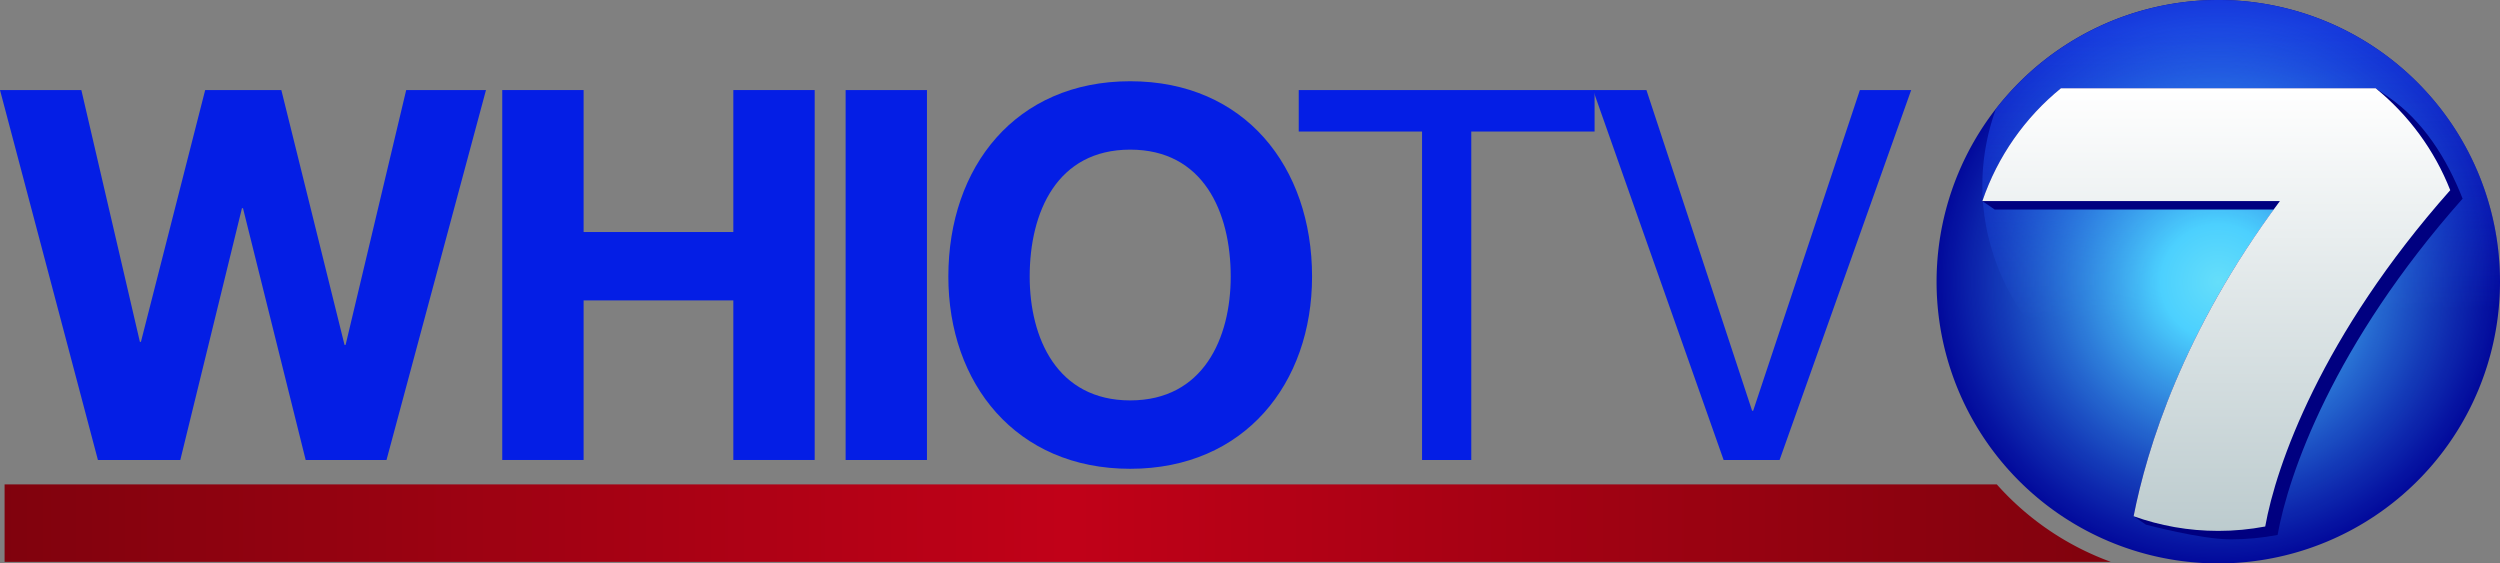
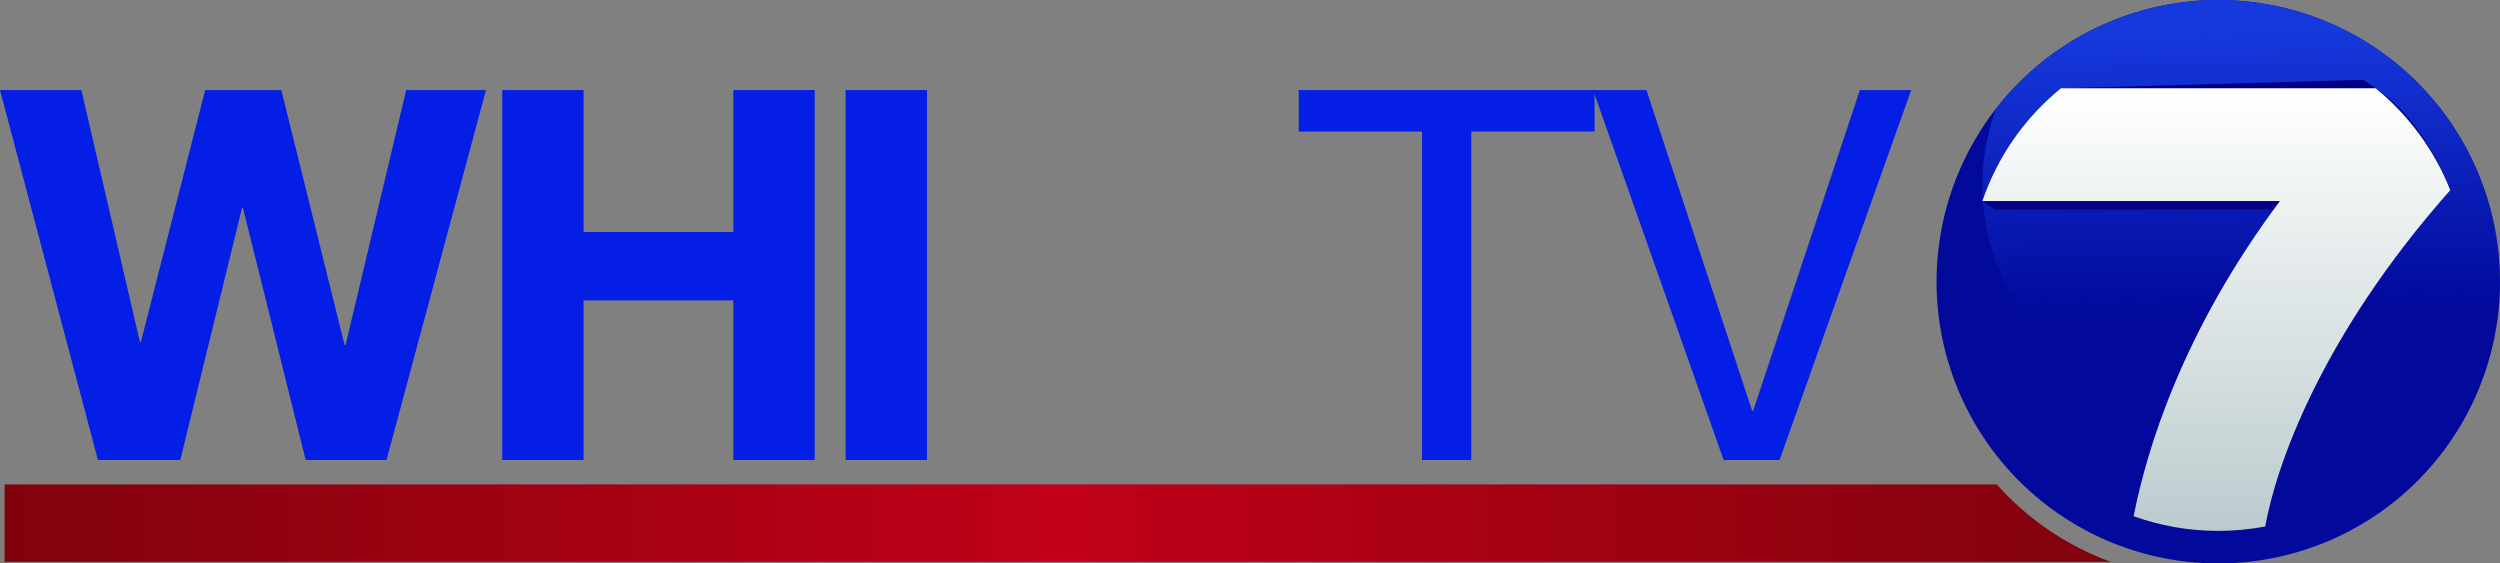
<svg xmlns="http://www.w3.org/2000/svg" xmlns:ns1="http://www.inkscape.org/namespaces/inkscape" xmlns:ns2="http://sodipodi.sourceforge.net/DTD/sodipodi-0.dtd" xmlns:xlink="http://www.w3.org/1999/xlink" width="1500" height="338.06" viewBox="0 0 384.26 86.601" version="1.1" id="svg1355" ns1:version="1.1 (c68e22c387, 2021-05-23)" ns2:docname="WHIO_7_(2013).svg">
  <rect x="0" y="0" width="384.26" height="86.601" fill="#808080" stroke="none" />
  <SCRIPT id="allow-copy_script" />
  <ns2:namedview id="namedview1357" pagecolor="#505050" bordercolor="#eeeeee" borderopacity="1" ns1:pageshadow="0" ns1:pageopacity="0" ns1:pagecheckerboard="0" ns1:document-units="mm" showgrid="false" ns1:zoom="0.3125" ns1:cx="945.6" ns1:cy="356.8" ns1:window-width="1366" ns1:window-height="715" ns1:window-x="-8" ns1:window-y="-8" ns1:window-maximized="1" ns1:current-layer="svg1355" ns1:snap-bbox="true" ns1:bbox-paths="true" ns1:bbox-nodes="true" ns1:snap-bbox-edge-midpoints="true" ns1:snap-bbox-midpoints="true" ns1:object-paths="true" ns1:snap-intersection-paths="true" ns1:snap-smooth-nodes="true" ns1:snap-midpoints="true" />
  <defs id="defs1352">
    <linearGradient ns1:collect="always" id="linearGradient37771">
      <stop style="stop-color:#80020d;stop-opacity:1;" offset="0" id="stop37767" />
      <stop style="stop-color:#c10118;stop-opacity:1" offset="0.502" id="stop40123" />
      <stop style="stop-color:#80020d;stop-opacity:1" offset="1" id="stop37769" />
    </linearGradient>
    <linearGradient ns1:collect="always" id="linearGradient31586">
      <stop style="stop-color:#bccbce;stop-opacity:1;" offset="0" id="stop31582" />
      <stop style="stop-color:#ffffff;stop-opacity:1" offset="1" id="stop31584" />
    </linearGradient>
    <linearGradient ns1:collect="always" id="linearGradient29439">
      <stop style="stop-color:#1639dd;stop-opacity:1;" offset="0" id="stop29435" />
      <stop style="stop-color:#1639dd;stop-opacity:0;" offset="1" id="stop29437" />
    </linearGradient>
    <linearGradient ns1:collect="always" id="linearGradient18973">
      <stop style="stop-color:#65defa;stop-opacity:1" offset="0" id="stop18969" />
      <stop style="stop-color:#4cd0fe;stop-opacity:1" offset="0.204" id="stop19404" />
      <stop style="stop-color:#3ba6fe;stop-opacity:0;" offset="1" id="stop18971" />
    </linearGradient>
    <radialGradient ns1:collect="always" xlink:href="#linearGradient18973" id="radialGradient18975" cx="156.07" cy="68.041" fx="156.07" fy="68.041" r="43.3" gradientUnits="userSpaceOnUse" gradientTransform="translate(184.889,-24.74)" />
    <linearGradient ns1:collect="always" xlink:href="#linearGradient29439" id="linearGradient29441" x1="588.313" y1="109.743" x2="592.304" y2="275.818" gradientUnits="userSpaceOnUse" gradientTransform="matrix(0.265,0,0,0.265,184.889,-24.74)" />
    <linearGradient ns1:collect="always" xlink:href="#linearGradient31586" id="linearGradient31588" x1="724.617" y1="401.922" x2="724.617" y2="144.801" gradientUnits="userSpaceOnUse" gradientTransform="matrix(0.265,0,0,0.265,184.889,-24.74)" />
    <linearGradient ns1:collect="always" xlink:href="#linearGradient37771" id="linearGradient37773" x1="-696.129" y1="397.406" x2="527.42" y2="397.406" gradientUnits="userSpaceOnUse" gradientTransform="matrix(0.265,0,0,0.265,184.889,-24.74)" />
  </defs>
  <path id="path61" style="fill:#02099b;fill-opacity:1;stroke:none;stroke-width:36.602" d="M 384.26,43.3 A 43.3,43.3 0 0 1 340.96,86.601 43.3,43.3 0 0 1 297.659,43.3 43.3,43.3 0 0 1 340.96,0 43.3,43.3 0 0 1 384.26,43.3 Z" />
  <path id="path24031" style="fill:url(#linearGradient29441);fill-opacity:1;stroke:none;stroke-width:34.482" d="M 340.96,1.3327997e-4 A 43.3,43.3 0 0 0 306.78,16.745 43.3,38.43 0 0 0 304.695,28.481 43.3,38.43 0 0 0 347.996,66.911 43.3,38.43 0 0 0 383.701,50.219 43.3,43.3 0 0 0 384.26,43.3 43.3,43.3 0 0 0 340.96,1.3327997e-4 Z" />
-   <path id="path17289" style="fill:url(#radialGradient18975);fill-opacity:1;stroke:none;stroke-width:36.602" d="M 384.26,43.3 A 43.3,43.3 0 0 1 340.96,86.601 43.3,43.3 0 0 1 297.659,43.3 43.3,43.3 0 0 1 340.96,0 43.3,43.3 0 0 1 384.26,43.3 Z" />
  <path id="rect190" style="fill:url(#linearGradient37773);fill-opacity:1;stroke:none;stroke-width:1;stroke-miterlimit:4;stroke-dasharray:none" d="M 0.705,74.458 V 86.356 H 324.436 A 43.3,43.3 0 0 1 306.921,74.458 Z" />
  <path d="M 74.698,13.841 H 62.434 L 53.117,53.022 H 52.958 L 43.242,13.841 H 31.536 l -9.875,38.703 h -0.159 l -8.999,-38.703 H 0 l 15.051,56.86 h 12.662 l 9.477,-38.703 h 0.159 l 9.636,38.703 h 12.423 z" style="font-weight:bold;font-size:79.636px;line-height:1.25;font-family:'Helvetica Neue';-inkscape-font-specification:'Helvetica Neue Bold';letter-spacing:-4.233px;word-spacing:0px;fill:#041ee5;fill-opacity:1;stroke:none;stroke-width:1.991" id="path12002" />
  <path d="M 77.198,70.701 H 89.701 V 46.173 h 23.015 v 24.528 h 12.503 V 13.841 H 112.716 V 35.661 H 89.701 V 13.841 H 77.198 Z" style="font-weight:bold;font-size:79.636px;line-height:1.25;font-family:'Helvetica Neue';-inkscape-font-specification:'Helvetica Neue Bold';letter-spacing:-4.233px;word-spacing:0px;fill:#041ee5;fill-opacity:1;stroke:none;stroke-width:1.991" id="path12004" />
  <path d="m 129.975,70.701 h 12.503 V 13.841 h -12.503 z" style="font-weight:bold;font-size:79.636px;line-height:1.25;font-family:'Helvetica Neue';-inkscape-font-specification:'Helvetica Neue Bold';letter-spacing:-4.233px;word-spacing:0px;fill:#041ee5;fill-opacity:1;stroke:none;stroke-width:1.991" id="path12006" />
-   <path d="m 145.765,42.51 c 0,16.405 10.353,29.545 27.952,29.545 17.599,0 27.952,-13.14 27.952,-29.545 0,-16.883 -10.353,-30.023 -27.952,-30.023 -17.599,0 -27.952,13.14 -27.952,30.023 z m 12.503,0 c 0,-9.954 4.221,-19.511 15.449,-19.511 11.229,0 15.449,9.556 15.449,19.511 0,9.477 -4.221,19.033 -15.449,19.033 -11.229,0 -15.449,-9.556 -15.449,-19.033 z" style="font-weight:bold;font-size:79.636px;line-height:1.25;font-family:'Helvetica Neue';-inkscape-font-specification:'Helvetica Neue Bold';letter-spacing:-4.233px;word-spacing:0px;fill:#041ee5;fill-opacity:1;stroke:none;stroke-width:1.991" id="path12008" />
  <path d="m 218.575,70.701 h 7.565 V 20.212 h 18.953 v -6.371 h -45.472 v 6.371 h 18.953 z" style="font-weight:normal;font-size:79.636px;line-height:1.25;font-family:'TT Norms Pro';-inkscape-font-specification:'Helvetica Neue';letter-spacing:-4.233px;word-spacing:0px;fill:#041ee5;fill-opacity:1;stroke:none;stroke-width:1.991" id="path12010" />
  <path d="m 293.756,13.841 h -7.884 l -16.405,49.294 h -0.159 L 253.063,13.841 h -8.202 l 20.068,56.86 h 8.601 z" style="font-weight:normal;font-size:79.636px;line-height:1.25;font-family:'TT Norms Pro';-inkscape-font-specification:'Helvetica Neue';letter-spacing:-4.233px;word-spacing:0px;fill:#041ee5;fill-opacity:1;stroke:none;stroke-width:1.991" id="path12012" />
-   <path id="path3057" style="color:#000000;fill:#000080;stroke:none;stroke-width:1;-inkscape-stroke:none" d="m 316.766,13.571 c -5.506,4.481 -9.735,10.465 -12.071,17.338 l 1.9,1.3 h 42.89 C 335.245,51.712 329.918,69.299 327.945,79.346 l 1.9,1.3 c 0,0 8.441,2.255 13.015,2.255 2.467,0 4.878,-0.234 7.214,-0.676 1.656,-9.298 8.581,-29.297 28.438,-51.693 -2.425,-6.171 -6.079,-11.983 -11.457,-15.661 l -1.901,-1.3 z" />
+   <path id="path3057" style="color:#000000;fill:#000080;stroke:none;stroke-width:1;-inkscape-stroke:none" d="m 316.766,13.571 c -5.506,4.481 -9.735,10.465 -12.071,17.338 l 1.9,1.3 h 42.89 C 335.245,51.712 329.918,69.299 327.945,79.346 c 0,0 8.441,2.255 13.015,2.255 2.467,0 4.878,-0.234 7.214,-0.676 1.656,-9.298 8.581,-29.297 28.438,-51.693 -2.425,-6.171 -6.079,-11.983 -11.457,-15.661 l -1.901,-1.3 z" />
  <path style="color:#000000;fill:url(#linearGradient31588);fill-opacity:1;stroke:none;stroke-width:1;-inkscape-stroke:none" d="m 316.766,13.571 c -5.506,4.481 -9.735,10.465 -12.071,17.338 h 45.731 c -14.967,20.021 -20.463,38.166 -22.481,48.436 4.06,1.459 8.441,2.255 13.015,2.255 2.467,0 4.878,-0.234 7.214,-0.676 1.656,-9.298 8.581,-29.297 28.438,-51.693 -2.425,-6.171 -6.404,-11.548 -11.457,-15.661 z" id="path2776" />
</svg>